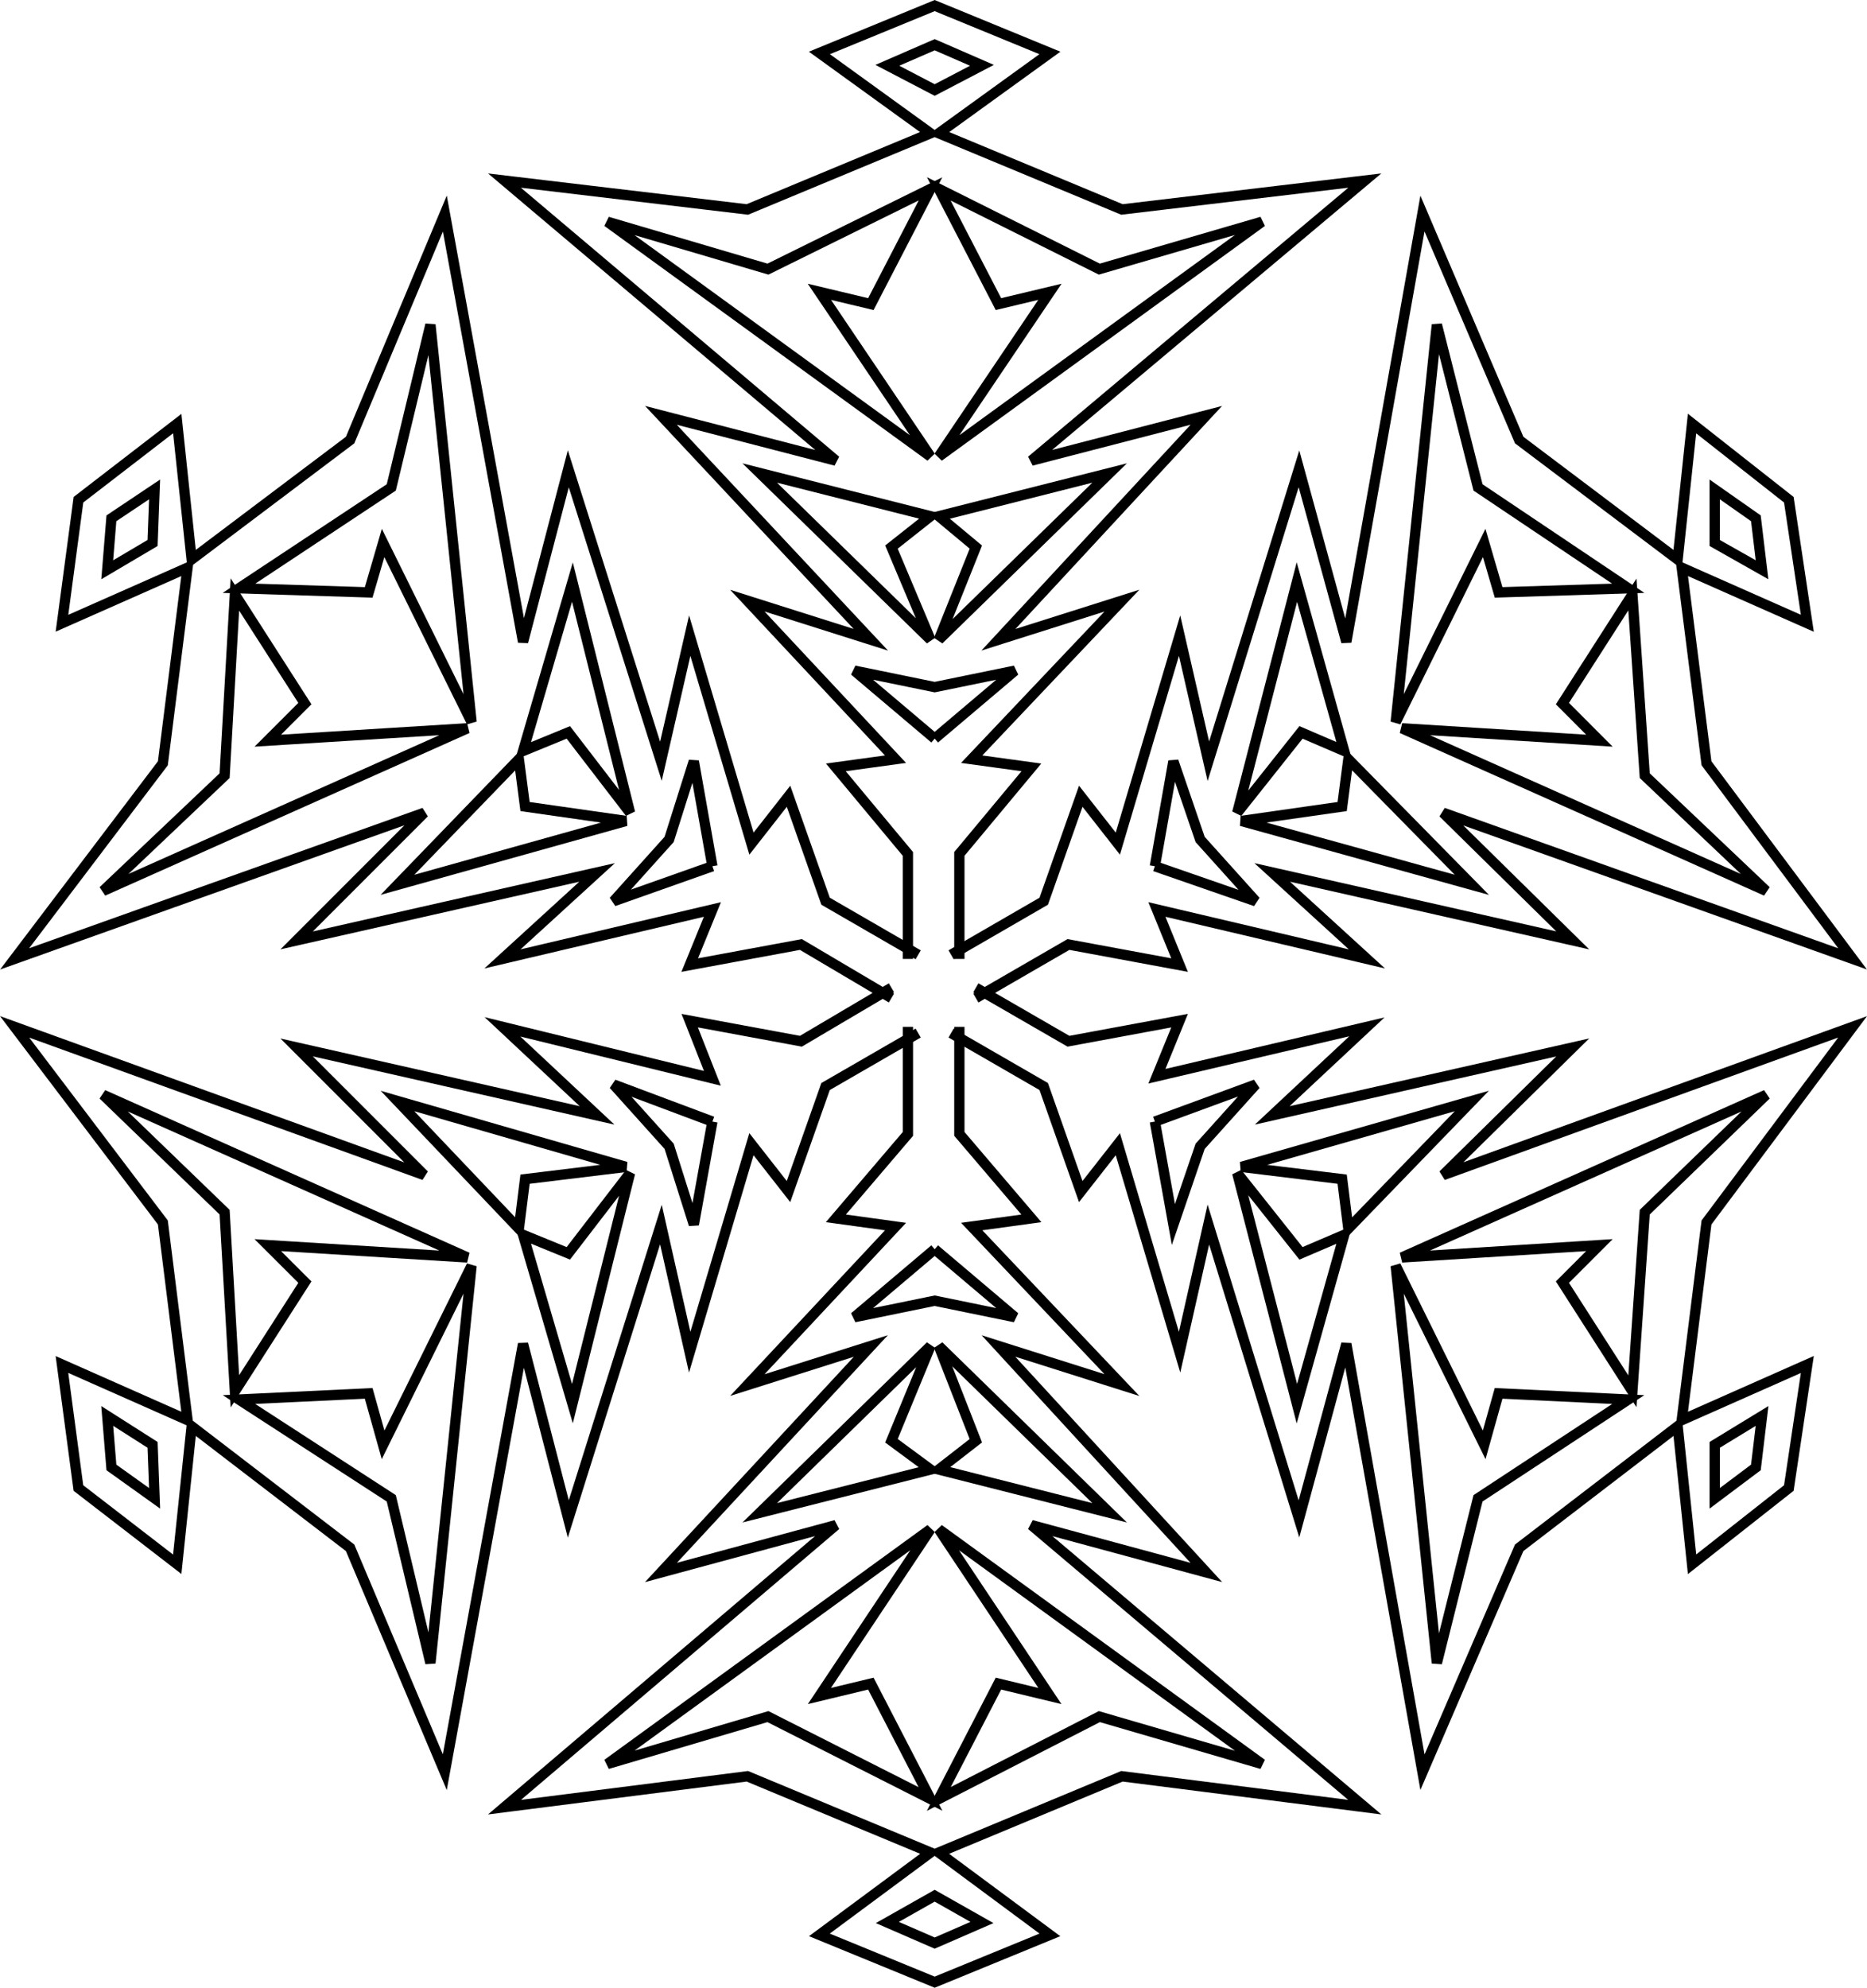
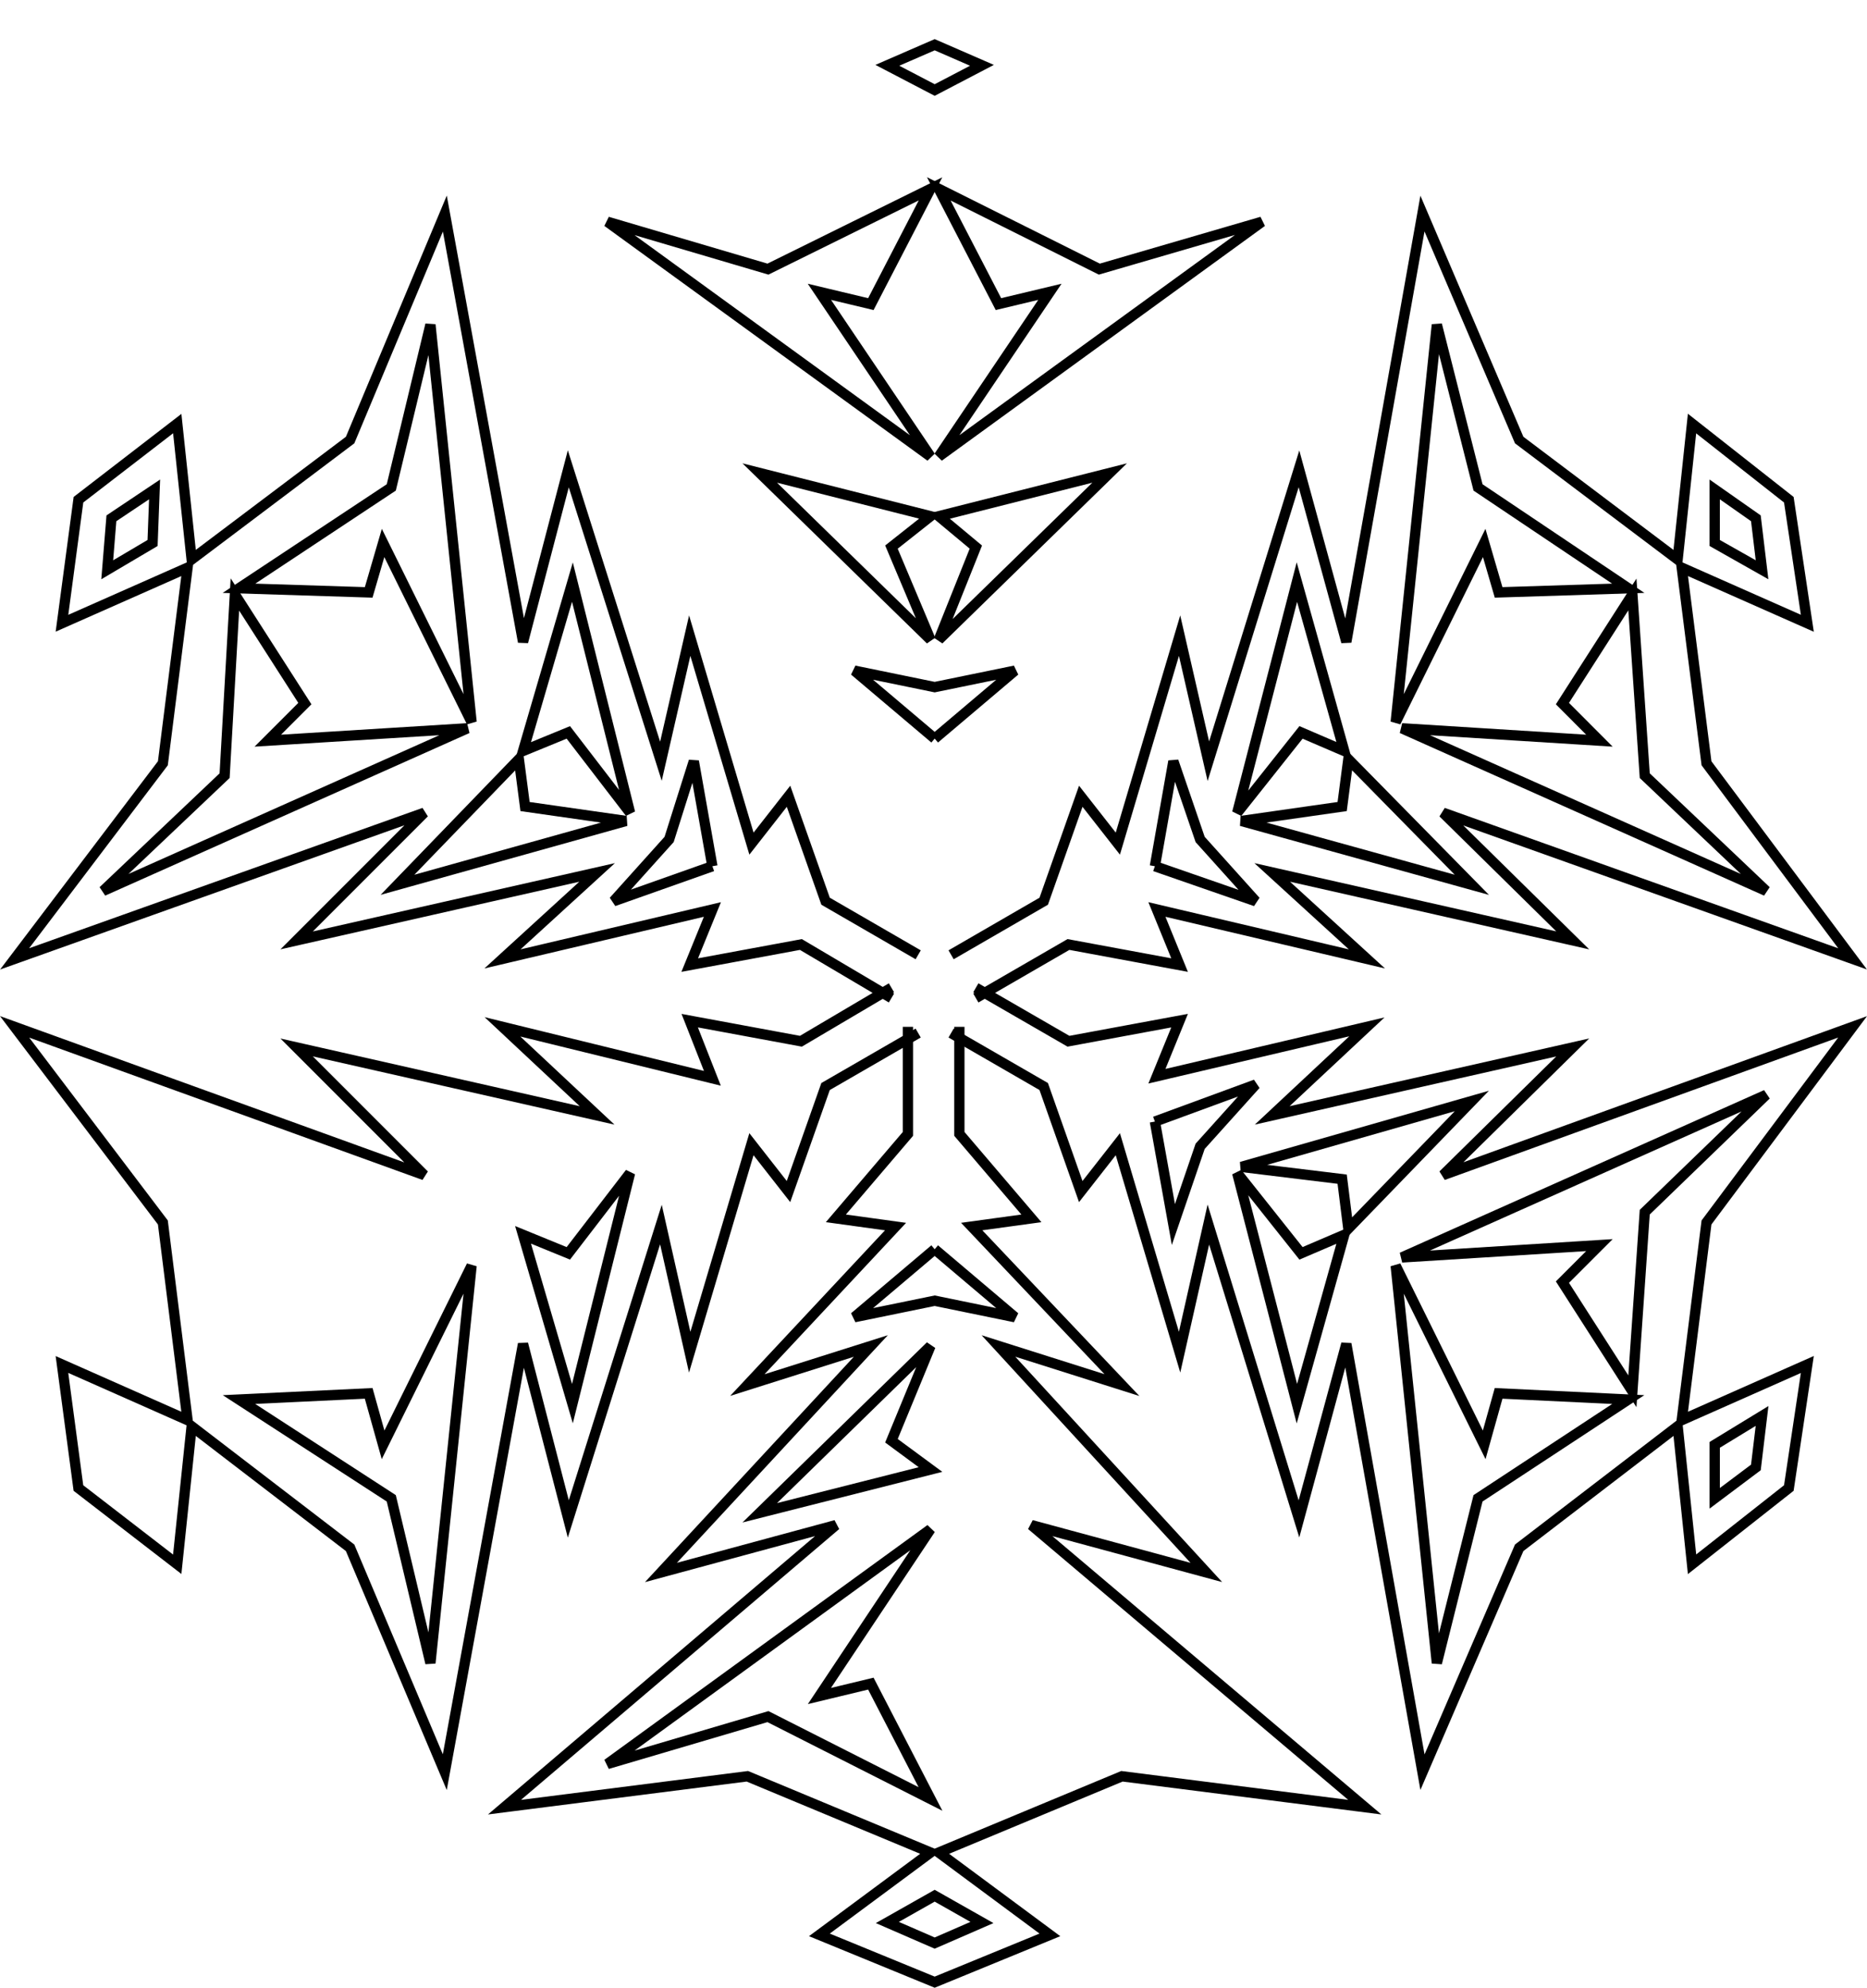
<svg xmlns="http://www.w3.org/2000/svg" width="90.711" height="96.54">
  <path fill="none" stroke="#000" stroke-width=".5" d="M45.21 22.173 29.51 10.77l7.802 2.301 7.898-3.898-2.898 5.597-2.5-.597zm0 8.898-8.297-8.098 8.297 2.098-1.898 1.5zm0 0" />
-   <path fill="none" stroke="#000" stroke-width=".5" d="M46.612 46.571v-5.098l3.5-4.203-2.902-.398 7.3-7.7-6 1.9 10.102-10.9-8.5 2.2 16.2-13.602-11.801 1.403-8.899-3.7 5.399-3.902-5.598-2.3-5.601 2.3 5.398 3.902-8.898 3.7L24.51 8.77l16.101 13.602-8.5-2.2 10.2 10.9-6-1.9 7.199 7.7-2.899.398 3.5 4.203v5.098" />
  <path fill="none" stroke="#000" stroke-width=".5" d="m45.612 22.173 15.7-11.403-7.899 2.301-7.8-3.898 2.898 5.597 2.5-.597zm0 8.898 8.301-8.098-8.3 2.098 1.8 1.5zm-.199 4.801 3.899-3.3-3.899.8-3.902-.8 3.902 3.3m0-31.5 2.297-1.2-2.297-1-2.3 1zm-22.703 31L5.01 43.27l5.903-5.597.5-8.801 3.399 5.3-1.801 1.801zm7.703 4.5-11.101 3.101 5.898-6.101.3 2.3zm0 0" />
  <path fill="none" stroke="#000" stroke-width=".5" d="m44.612 46.372-4.5-2.602-1.8-5.097-1.801 2.3-3-10.101-1.399 6.101-4.5-14.203-2.199 8.403-3.8-20.801-4.602 11-7.7 5.8-.699-6.6-4.8 3.698-.801 6 6.101-2.699-1.199 9.5-7.203 9.5 19.902-7.098-6.199 6.2 14.598-3.301-4.598 4.2 10.2-2.4-1.102 2.7 5.402-1 4.399 2.601" />
  <path fill="none" stroke="#000" stroke-width=".5" d="m22.913 35.071-2-19.3-1.902 7.902-7.399 4.898 6.301.2.7-2.4zm7.699 4.402-2.8-11.203-2.399 8.203 2.2-.902zm4 2.598-.902-5.098-1.2 3.797-2.698 3 4.8-1.699M7.413 26.372l.098-2.602-2.098 1.403-.203 2.5zm15.5 35.101-2 19.297-1.902-8-7.399-4.797 6.301-.3.7 2.5zm7.699-4.5-2.8 11.2-2.399-8.2 2.2.899zm0 0" />
  <path fill="none" stroke="#000" stroke-width=".5" d="m43.312 47.973-4.399 2.598-5.402-1 1.101 2.8-10.199-2.5 4.598 4.302-14.598-3.301 6.2 6.2-19.903-7.2 7.203 9.5 1.2 9.601L3.01 66.27l.8 6 4.801 3.703.7-6.703 7.699 5.903 4.601 10.898 3.801-20.8 2.2 8.5 4.5-14.298 1.398 6.2 3-10.102 1.8 2.3 1.801-5.1 4.5-2.598" />
-   <path fill="none" stroke="#000" stroke-width=".5" d="m22.71 61.071-17.7-7.898 5.903 5.699.5 8.7 3.399-5.302-1.801-1.797zm7.703-4.398-11.101-3.2 5.898 6.2.3-2.403zm4.199-2.2-4.8-1.8 2.699 3 1.2 3.8.901-5m-27.199 15.7L5.21 68.77l.203 2.5 2.098 1.5zm38.199 4.097 15.7 11.403-7.899-2.301-7.8 4 2.898-5.602 2.5.602zm0-8.898 8.301 8.101-8.3-2.101 1.8-1.399zm0 0" />
  <path fill="none" stroke="#000" stroke-width=".5" d="M44.112 49.872v5.2l-3.5 4.1 2.899.4-7.2 7.698 6-1.898-10.199 11 8.5-2.3L24.511 87.77l11.8-1.5 8.9 3.703-5.4 4 5.602 2.297 5.598-2.297-5.399-4 8.899-3.703 11.8 1.5-16.199-13.699 8.5 2.3-10.101-11 6 1.9-7.3-7.7 2.901-.398-3.5-4.102v-5.2" />
  <path fill="none" stroke="#000" stroke-width=".5" d="m45.21 74.27-15.7 11.403 7.802-2.301 7.898 4-2.898-5.602-2.5.602zm0-8.898-8.297 8.101 8.297-2.101-1.898-1.399zm.203-4.699-3.902 3.3 3.902-.8 3.899.8-3.899-3.3m0 31.398-2.3 1.3 2.3 1 2.297-1zm22.699-31 17.7-7.898-5.899 5.699-.601 8.7-3.399-5.302 1.797-1.797zm-7.8-4.398 11.199-3.2-6 6.2-.3-2.403zm0 0" />
  <path fill="none" stroke="#000" stroke-width=".5" d="m46.21 50.173 4.5 2.597 1.8 5.102 1.802-2.3 3 10.1 1.398-6.199 4.402 14.297 2.301-8.5 3.7 20.801 4.699-10.898 7.699-5.903.7 6.703 4.702-3.703.899-6-6.102 2.703 1.203-9.601 7.098-9.5-19.899 7.2 6.301-6.2-14.601 3.3 4.601-4.3L56.21 52.27l1.102-2.699-5.399 1-4.5-2.598" />
  <path fill="none" stroke="#000" stroke-width=".5" d="m67.812 61.473 2 19.297 2-8 7.3-4.797-6.3-.3-.7 2.5zm-7.7-4.5 2.899 11.2 2.3-8.2-2.1.899zm-4-2.5.899 5 1.3-3.8 2.7-3-4.899 1.8m27.2 15.7v2.597l2-1.5.3-2.5zm-15.5-35.102 2-19.3 2 7.902 7.3 4.898-6.3.2-.7-2.4zm-7.7 4.402 2.899-11.203 2.3 8.203-2.1-.902zm0 0" />
  <path fill="none" stroke="#000" stroke-width=".5" d="m47.413 48.473 4.5-2.601 5.399 1-1.102-2.7 10.203 2.4-4.601-4.2 14.601 3.3-6.3-6.199 19.898 7.098-7.098-9.5-1.203-9.5 6.102 2.7-.899-6-4.703-3.7-.7 6.602-7.698-5.801-4.7-11-3.699 20.8-2.3-8.402-4.403 14.203-1.398-6.101-3 10.101-1.801-2.3-1.8 5.097-4.5 2.602" />
  <path fill="none" stroke="#000" stroke-width=".5" d="m68.112 35.372 17.7 7.898-5.899-5.597-.601-8.801-3.399 5.3 1.797 1.801zm-7.8 4.5 11.199 3.101-6-6.101-.3 2.3zm-4.2 2.199 4.899 1.7-2.7-3-1.3-3.798-.899 5.098m27.2-15.699 2.3 1.3-.3-2.5-2-1.402zm0 0" />
</svg>